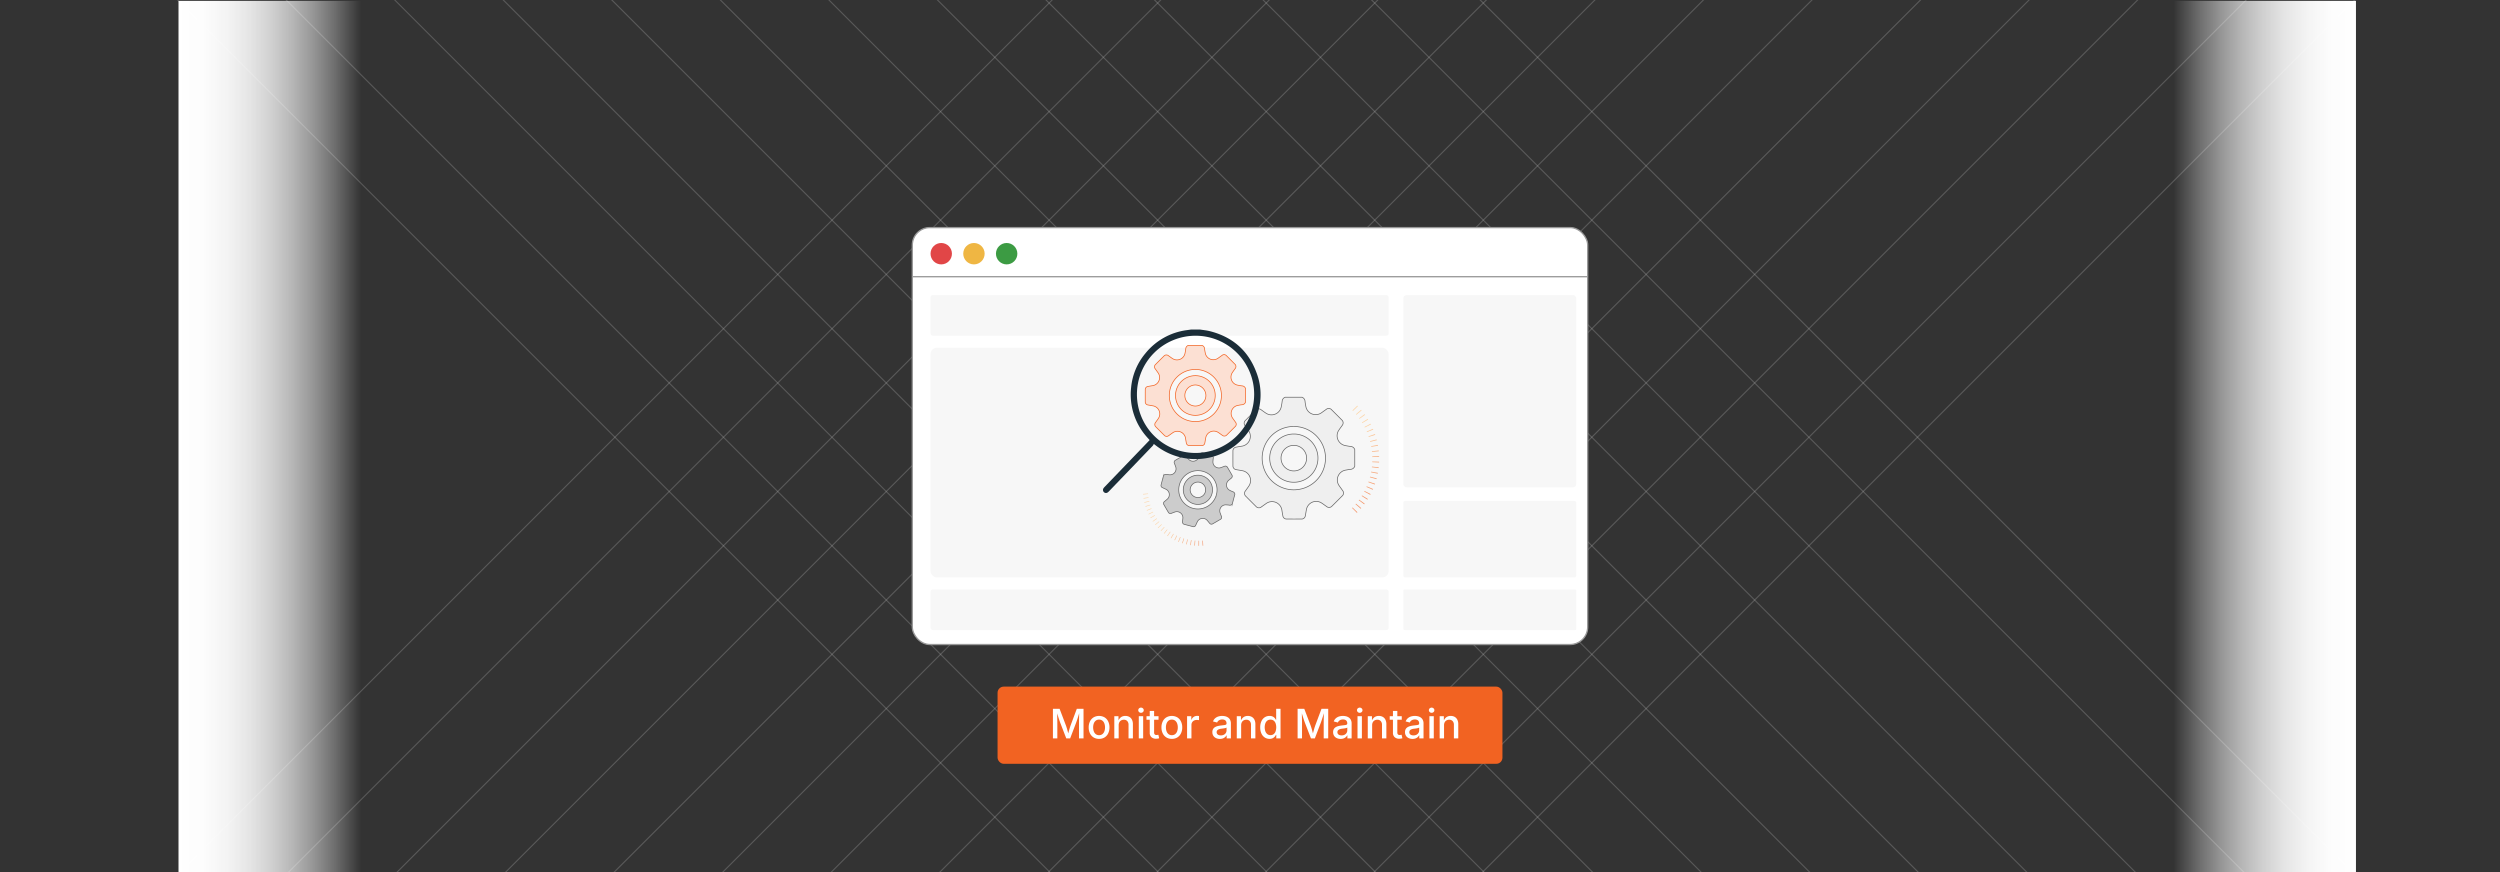
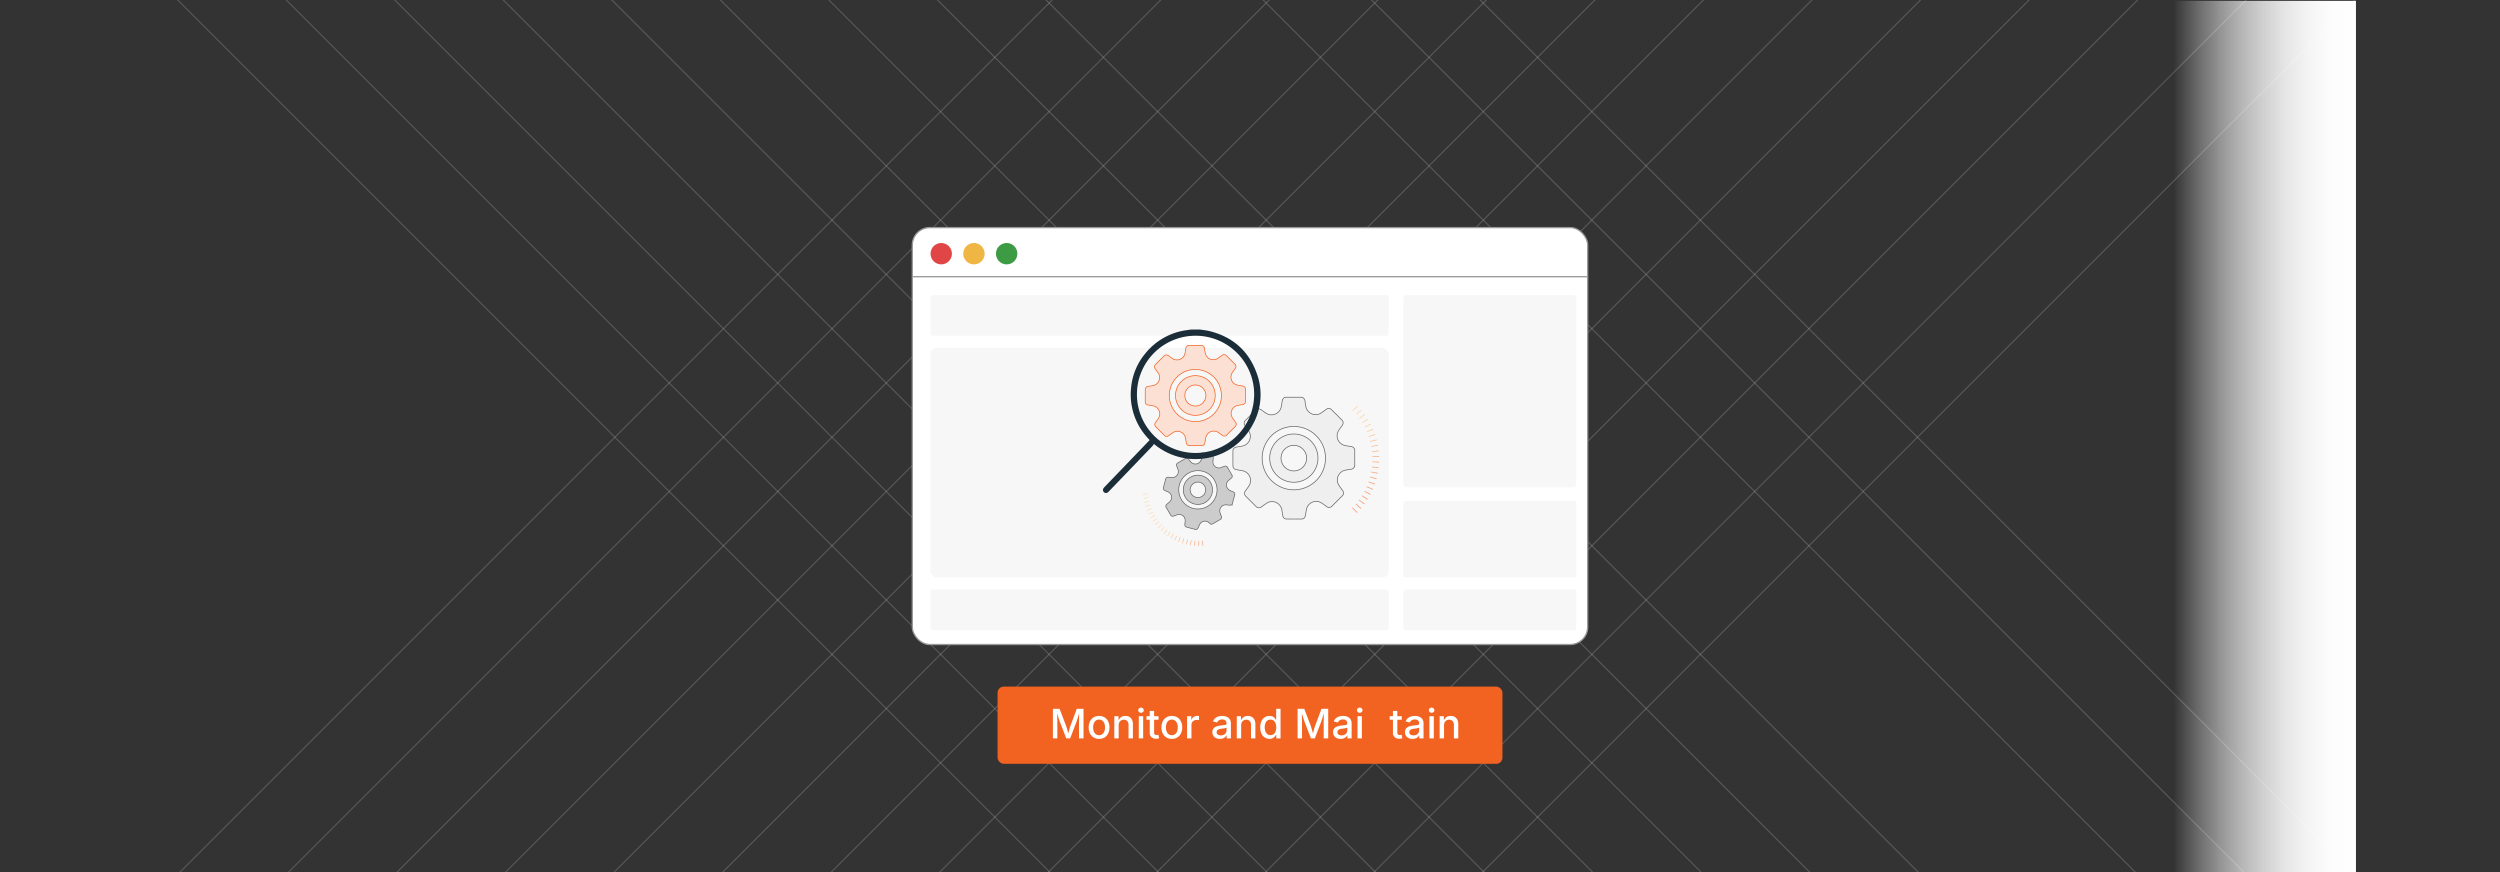
<svg xmlns="http://www.w3.org/2000/svg" xmlns:xlink="http://www.w3.org/1999/xlink" id="Layer_1" data-name="Layer 1" viewBox="0 0 860 300">
  <rect x="0" y="0" width="860" height="300" fill="#333333" stroke="none" />
  <defs>
    <linearGradient id="linear-gradient" x1="61.407" y1="150.296" x2="124.2" y2="150.296" gradientUnits="userSpaceOnUse">
      <stop offset="0" stop-color="#fff" />
      <stop offset="0.142" stop-color="#fff" stop-opacity="0.986" />
      <stop offset="0.269" stop-color="#fff" stop-opacity="0.943" />
      <stop offset="0.392" stop-color="#fff" stop-opacity="0.871" />
      <stop offset="0.511" stop-color="#fff" stop-opacity="0.769" />
      <stop offset="0.628" stop-color="#fff" stop-opacity="0.638" />
      <stop offset="0.743" stop-color="#fff" stop-opacity="0.477" />
      <stop offset="0.857" stop-color="#fff" stop-opacity="0.287" />
      <stop offset="0.966" stop-color="#fff" stop-opacity="0.072" />
      <stop offset="1" stop-color="#fff" stop-opacity="0" />
    </linearGradient>
    <linearGradient id="linear-gradient-2" x1="1189.831" y1="632.512" x2="1252.624" y2="632.512" gradientTransform="translate(-442.175 -482.216)" xlink:href="#linear-gradient" />
    <linearGradient id="linear-gradient-3" x1="522.147" y1="819.006" x2="540.515" y2="837.375" gradientTransform="translate(998.17 986.159) rotate(180)" gradientUnits="userSpaceOnUse">
      <stop offset="0" stop-color="#f26322" />
      <stop offset="0.74" stop-color="#ffc581" />
    </linearGradient>
    <linearGradient id="linear-gradient-4" x1="603.121" y1="789.942" x2="616.727" y2="803.547" gradientTransform="translate(-598.471 126.411) rotate(-49.572)" gradientUnits="userSpaceOnUse">
      <stop offset="0.26" stop-color="#ffc581" />
      <stop offset="1" stop-color="#f26322" />
    </linearGradient>
  </defs>
  <g opacity="0.25">
    <line x1="383.573" y1="-21.647" x2="17.442" y2="344.484" fill="none" stroke="#ccc" stroke-miterlimit="10" stroke-width="0.375" />
    <line x1="420.914" y1="-21.647" x2="54.783" y2="344.484" fill="none" stroke="#ccc" stroke-miterlimit="10" stroke-width="0.375" />
    <line x1="458.254" y1="-21.647" x2="92.123" y2="344.484" fill="none" stroke="#ccc" stroke-miterlimit="10" stroke-width="0.375" />
    <line x1="495.595" y1="-21.647" x2="129.464" y2="344.484" fill="none" stroke="#ccc" stroke-miterlimit="10" stroke-width="0.375" />
    <line x1="532.935" y1="-21.647" x2="166.804" y2="344.484" fill="none" stroke="#ccc" stroke-miterlimit="10" stroke-width="0.375" />
    <line x1="570.275" y1="-21.647" x2="204.145" y2="344.484" fill="none" stroke="#ccc" stroke-miterlimit="10" stroke-width="0.375" />
    <line x1="607.616" y1="-21.647" x2="241.485" y2="344.484" fill="none" stroke="#ccc" stroke-miterlimit="10" stroke-width="0.375" />
    <line x1="644.956" y1="-21.647" x2="278.825" y2="344.484" fill="none" stroke="#ccc" stroke-miterlimit="10" stroke-width="0.375" />
    <line x1="682.297" y1="-21.647" x2="316.166" y2="344.484" fill="none" stroke="#ccc" stroke-miterlimit="10" stroke-width="0.375" />
    <line x1="719.637" y1="-21.647" x2="353.506" y2="344.484" fill="none" stroke="#ccc" stroke-miterlimit="10" stroke-width="0.375" />
    <line x1="756.978" y1="-21.647" x2="390.847" y2="344.484" fill="none" stroke="#ccc" stroke-miterlimit="10" stroke-width="0.375" />
    <line x1="794.318" y1="-21.647" x2="428.187" y2="344.484" fill="none" stroke="#ccc" stroke-miterlimit="10" stroke-width="0.375" />
    <line x1="831.659" y1="-21.647" x2="465.528" y2="344.484" fill="none" stroke="#ccc" stroke-miterlimit="10" stroke-width="0.375" />
  </g>
  <g opacity="0.25">
    <line x1="476.427" y1="-32.769" x2="842.558" y2="333.361" fill="none" stroke="#ccc" stroke-miterlimit="10" stroke-width="0.375" />
    <line x1="439.086" y1="-32.769" x2="805.217" y2="333.361" fill="none" stroke="#ccc" stroke-miterlimit="10" stroke-width="0.375" />
    <line x1="401.746" y1="-32.769" x2="767.877" y2="333.361" fill="none" stroke="#ccc" stroke-miterlimit="10" stroke-width="0.375" />
-     <line x1="364.405" y1="-32.769" x2="730.536" y2="333.361" fill="none" stroke="#ccc" stroke-miterlimit="10" stroke-width="0.375" />
    <line x1="327.065" y1="-32.769" x2="693.196" y2="333.361" fill="none" stroke="#ccc" stroke-miterlimit="10" stroke-width="0.375" />
    <line x1="289.724" y1="-32.769" x2="655.855" y2="333.361" fill="none" stroke="#ccc" stroke-miterlimit="10" stroke-width="0.375" />
    <line x1="252.384" y1="-32.769" x2="618.515" y2="333.361" fill="none" stroke="#ccc" stroke-miterlimit="10" stroke-width="0.375" />
    <line x1="215.044" y1="-32.769" x2="581.174" y2="333.361" fill="none" stroke="#ccc" stroke-miterlimit="10" stroke-width="0.375" />
    <line x1="177.703" y1="-32.769" x2="543.834" y2="333.361" fill="none" stroke="#ccc" stroke-miterlimit="10" stroke-width="0.375" />
    <line x1="140.363" y1="-32.769" x2="506.494" y2="333.361" fill="none" stroke="#ccc" stroke-miterlimit="10" stroke-width="0.375" />
    <line x1="103.022" y1="-32.769" x2="469.153" y2="333.361" fill="none" stroke="#ccc" stroke-miterlimit="10" stroke-width="0.375" />
    <line x1="65.682" y1="-32.769" x2="431.813" y2="333.361" fill="none" stroke="#ccc" stroke-miterlimit="10" stroke-width="0.375" />
    <line x1="28.341" y1="-32.769" x2="394.472" y2="333.361" fill="none" stroke="#ccc" stroke-miterlimit="10" stroke-width="0.375" />
  </g>
-   <rect x="61.407" y="0.296" width="62.793" height="300" fill="url(#linear-gradient)" />
  <rect x="747.657" y="0.296" width="62.793" height="300" transform="translate(1558.106 300.592) rotate(180)" fill="url(#linear-gradient-2)" />
  <rect x="313.836" y="78.286" width="232.327" height="143.427" rx="6.029" fill="#fff" stroke="#999" stroke-miterlimit="10" stroke-width="0.457" />
  <line x1="313.836" y1="95.186" x2="546.164" y2="95.186" fill="#fff" stroke="#999" stroke-miterlimit="10" stroke-width="0.457" />
  <circle cx="323.786" cy="87.271" r="3.682" fill="#e14647" />
  <circle cx="335.037" cy="87.271" r="3.682" fill="#efb643" />
  <circle cx="346.288" cy="87.271" r="3.682" fill="#3c9b43" />
  <rect x="320.104" y="101.511" width="157.582" height="13.974" rx="0.766" fill="#f7f7f7" />
  <rect x="482.745" y="101.511" width="59.489" height="66.128" rx="1.106" fill="#f7f7f7" />
  <rect x="482.745" y="172.319" width="59.489" height="26.302" rx="0.608" fill="#f7f7f7" />
  <rect x="482.745" y="202.771" width="59.489" height="13.974" rx="0.377" fill="#f7f7f7" />
  <rect x="320.104" y="202.771" width="157.582" height="13.974" rx="0.766" fill="#f7f7f7" />
  <rect x="320.104" y="119.634" width="157.582" height="78.988" rx="2.158" fill="#f7f7f7" />
  <path d="M408.783,118.812h4.715a1.328,1.328,0,0,1,.885,1.228c.04.434.131.864.209,1.294a2.822,2.822,0,0,0,4.5,1.838c.432-.303.856-.616,1.288-.917a1.091,1.091,0,0,1,1.544.132q1.434,1.423,2.855,2.858a1.099,1.099,0,0,1,.123,1.544c-.333.478-.69.941-1.006,1.431a2.813,2.813,0,0,0,1.809,4.263c.505.102,1.013.205,1.525.257a1.317,1.317,0,0,1,1.221.89v4.715a1.328,1.328,0,0,1-1.229.885c-.434.04-.864.131-1.294.209a2.821,2.821,0,0,0-1.853,4.474c.301.433.615.857.917,1.289a1.098,1.098,0,0,1-.119,1.573q-1.423,1.434-2.858,2.856a1.1,1.1,0,0,1-1.545.115c-.46-.322-.906-.663-1.375-.97a2.81,2.81,0,0,0-4.321,1.819c-.118.605-.2,1.217-.321,1.821a1.049,1.049,0,0,1-1.075.88q-2.104.01-4.209-.001a1.058,1.058,0,0,1-1.067-.891c-.1-.506-.184-1.015-.261-1.525a2.825,2.825,0,0,0-4.515-1.941c-.432.303-.856.616-1.289.917a1.091,1.091,0,0,1-1.545-.131q-1.434-1.423-2.856-2.858a1.099,1.099,0,0,1-.121-1.545c.321-.46.661-.907.97-1.375a2.81,2.81,0,0,0-1.81-4.324c-.605-.118-1.217-.2-1.821-.321a1.049,1.049,0,0,1-.885-1.071q-.01-2.104,0-4.209a1.06,1.06,0,0,1,.886-1.071c.517-.102,1.038-.184,1.558-.266a2.825,2.825,0,0,0,1.916-4.507c-.303-.432-.616-.856-.917-1.288a1.091,1.091,0,0,1,.125-1.545q1.422-1.435,2.858-2.856a1.1,1.1,0,0,1,1.545-.128c.488.34.958.707,1.46,1.024a2.812,2.812,0,0,0,4.237-1.823c.104-.516.206-1.036.262-1.558A1.305,1.305,0,0,1,408.783,118.812Zm11.389,17.238a8.964,8.964,0,1,0-8.96,8.969A8.959,8.959,0,0,0,420.172,136.051Z" fill="#fce0d3" stroke="#f26322" stroke-miterlimit="10" stroke-width="0.25" />
  <path d="M418.036,136.049a6.829,6.829,0,1,1-6.826-6.823A6.817,6.817,0,0,1,418.036,136.049Zm-6.826-3.613a3.619,3.619,0,1,0,3.616,3.621A3.629,3.629,0,0,0,411.21,132.437Z" fill="#fce0d3" stroke="#f26322" stroke-miterlimit="10" stroke-width="0.25" />
  <path d="M442.132,136.641h5.731a1.614,1.614,0,0,1,1.076,1.492c.048.528.159,1.05.254,1.573a3.43,3.43,0,0,0,5.469,2.234c.524-.368,1.04-.749,1.566-1.115a1.326,1.326,0,0,1,1.877.16q1.743,1.729,3.471,3.473a1.336,1.336,0,0,1,.149,1.877c-.405.582-.839,1.144-1.223,1.74a3.419,3.419,0,0,0,2.199,5.182c.614.123,1.231.249,1.853.313a1.6,1.6,0,0,1,1.484,1.082v5.731a1.614,1.614,0,0,1-1.494,1.076c-.528.048-1.051.159-1.573.254a3.429,3.429,0,0,0-2.252,5.438c.366.526.747,1.042,1.115,1.566a1.335,1.335,0,0,1-.144,1.911q-1.73,1.743-3.475,3.471a1.337,1.337,0,0,1-1.878.139c-.559-.391-1.101-.806-1.671-1.18a3.415,3.415,0,0,0-5.252,2.211c-.143.736-.243,1.479-.391,2.214a1.276,1.276,0,0,1-1.306,1.07q-2.558.012-5.116-.001a1.286,1.286,0,0,1-1.297-1.083c-.121-.615-.223-1.234-.317-1.853a3.434,3.434,0,0,0-5.488-2.36c-.525.368-1.04.749-1.566,1.115a1.327,1.327,0,0,1-1.878-.16q-1.743-1.73-3.471-3.474a1.335,1.335,0,0,1-.147-1.877c.39-.559.803-1.103,1.179-1.671a3.415,3.415,0,0,0-2.2-5.256c-.736-.143-1.479-.243-2.214-.39a1.275,1.275,0,0,1-1.075-1.301q-.012-2.558,0-5.116a1.288,1.288,0,0,1,1.077-1.302c.628-.123,1.261-.224,1.894-.323a3.434,3.434,0,0,0,2.329-5.479c-.368-.525-.748-1.041-1.115-1.566a1.326,1.326,0,0,1,.152-1.878q1.729-1.744,3.474-3.472a1.337,1.337,0,0,1,1.877-.156c.593.413,1.165.859,1.774,1.245a3.419,3.419,0,0,0,5.15-2.216c.126-.628.251-1.259.318-1.894A1.586,1.586,0,0,1,442.132,136.641Zm13.843,20.953a10.896,10.896,0,1,0-10.89,10.902A10.889,10.889,0,0,0,455.975,157.595Z" fill="#efefef" stroke="#666" stroke-miterlimit="10" stroke-width="0.25" />
  <path d="M453.379,157.593a8.3,8.3,0,1,1-8.297-8.293A8.286,8.286,0,0,1,453.379,157.593Zm-8.297-4.391a4.399,4.399,0,1,0,4.396,4.401A4.412,4.412,0,0,0,445.082,153.202Z" fill="#efefef" stroke="#666" stroke-miterlimit="10" stroke-width="0.25" />
-   <path d="M413.601,155.784l3.351.888a.976.976,0,0,1,.398,1.039c-.054.316-.07.639-.095.959a2.075,2.075,0,0,0,2.852,2.153c.364-.134.724-.277,1.088-.409a.802.802,0,0,1,1.073.385q.751,1.281,1.491,2.569a.808.808,0,0,1-.203,1.121c-.327.277-.668.539-.984.828a2.068,2.068,0,0,0,.483,3.37c.34.167.681.337,1.035.47a.968.968,0,0,1,.7.863l-.888,3.351a.976.976,0,0,1-1.04.398c-.316-.054-.639-.07-.959-.095a2.074,2.074,0,0,0-2.159,2.831c.133.364.275.725.409,1.089a.807.807,0,0,1-.38,1.095q-1.281.752-2.569,1.492a.809.809,0,0,1-1.12-.209c-.266-.315-.519-.642-.794-.949a2.066,2.066,0,0,0-3.414.479c-.198.408-.371.827-.571,1.234a.772.772,0,0,1-.93.423q-1.498-.389-2.991-.793a.778.778,0,0,1-.591-.834c.024-.378.06-.756.102-1.133a2.078,2.078,0,0,0-2.844-2.23c-.364.134-.724.277-1.089.41a.802.802,0,0,1-1.073-.384q-.751-1.281-1.492-2.569a.808.808,0,0,1,.204-1.121c.315-.267.641-.52.948-.794a2.066,2.066,0,0,0-.472-3.414c-.408-.198-.827-.371-1.234-.571a.771.771,0,0,1-.427-.927q.389-1.498.792-2.992a.779.779,0,0,1,.832-.595c.386.025.772.065,1.157.105a2.077,2.077,0,0,0,2.21-2.843c-.134-.364-.276-.724-.41-1.089a.802.802,0,0,1,.38-1.075q1.281-.752,2.569-1.492a.809.809,0,0,1,1.122.2c.283.333.548.683.845,1.003a2.068,2.068,0,0,0,3.354-.498c.171-.347.342-.697.479-1.058A.959.959,0,0,1,413.601,155.784Zm4.849,14.396a6.591,6.591,0,1,0-8.056,4.688A6.587,6.587,0,0,0,418.45,170.18Z" fill="#ccc" stroke="#666" stroke-miterlimit="10" stroke-width="0.25" />
+   <path d="M413.601,155.784l3.351.888a.976.976,0,0,1,.398,1.039c-.054.316-.07.639-.095.959a2.075,2.075,0,0,0,2.852,2.153c.364-.134.724-.277,1.088-.409a.802.802,0,0,1,1.073.385q.751,1.281,1.491,2.569a.808.808,0,0,1-.203,1.121c-.327.277-.668.539-.984.828a2.068,2.068,0,0,0,.483,3.37c.34.167.681.337,1.035.47a.968.968,0,0,1,.7.863l-.888,3.351a.976.976,0,0,1-1.04.398c-.316-.054-.639-.07-.959-.095a2.074,2.074,0,0,0-2.159,2.831c.133.364.275.725.409,1.089a.807.807,0,0,1-.38,1.095q-1.281.752-2.569,1.492a.809.809,0,0,1-1.12-.209a2.066,2.066,0,0,0-3.414.479c-.198.408-.371.827-.571,1.234a.772.772,0,0,1-.93.423q-1.498-.389-2.991-.793a.778.778,0,0,1-.591-.834c.024-.378.06-.756.102-1.133a2.078,2.078,0,0,0-2.844-2.23c-.364.134-.724.277-1.089.41a.802.802,0,0,1-1.073-.384q-.751-1.281-1.492-2.569a.808.808,0,0,1,.204-1.121c.315-.267.641-.52.948-.794a2.066,2.066,0,0,0-.472-3.414c-.408-.198-.827-.371-1.234-.571a.771.771,0,0,1-.427-.927q.389-1.498.792-2.992a.779.779,0,0,1,.832-.595c.386.025.772.065,1.157.105a2.077,2.077,0,0,0,2.21-2.843c-.134-.364-.276-.724-.41-1.089a.802.802,0,0,1,.38-1.075q1.281-.752,2.569-1.492a.809.809,0,0,1,1.122.2c.283.333.548.683.845,1.003a2.068,2.068,0,0,0,3.354-.498c.171-.347.342-.697.479-1.058A.959.959,0,0,1,413.601,155.784Zm4.849,14.396a6.591,6.591,0,1,0-8.056,4.688A6.587,6.587,0,0,0,418.45,170.18Z" fill="#ccc" stroke="#666" stroke-miterlimit="10" stroke-width="0.25" />
  <path d="M416.933,169.777a5.021,5.021,0,1,1-3.567-6.134A5.012,5.012,0,0,1,416.933,169.777Zm-4.171-3.853a2.66,2.66,0,1,0,1.888,3.254A2.668,2.668,0,0,0,412.762,165.924Z" fill="#ccc" stroke="#666" stroke-miterlimit="10" stroke-width="0.25" />
  <path d="M412.749,113.354c1.134.182,2.289.281,3.398.559,7.755,1.946,13.193,6.609,16.018,14.103a21.088,21.088,0,0,1-1.322,18.233,22.244,22.244,0,0,1-33.113,7.088c-.175-.132-.35-.265-.526-.396a1.98,1.98,0,0,1-.292-.247,2.435,2.435,0,0,1-.311.585q-7.507,7.829-15.031,15.642a3.504,3.504,0,0,1-.528.474.998.998,0,0,1-1.306-.109,1.044,1.044,0,0,1-.14-1.309,3.767,3.767,0,0,1,.458-.543q7.518-7.819,15.038-15.635c.114-.118.223-.24.384-.412-.319-.353-.64-.694-.946-1.049a21.919,21.919,0,0,1-5.429-17.007,21.358,21.358,0,0,1,4.919-11.77,21.965,21.965,0,0,1,14.303-8q.729-.102,1.458-.207Zm18.683,22.303a20.163,20.163,0,1,0-20.155,20.16A20.179,20.179,0,0,0,431.432,135.657Z" fill="#1b2d38" />
  <g opacity="0.7">
    <path d="M466.926,139.543c.061.062.122.125.183.187l-1.692,1.634c-.056-.058-.112-.116-.169-.173Zm1.303,1.425c.057.067.113.135.17.202l-1.809,1.505-.155-.184,1.794-1.522Zm1.197,1.52c.052.071.102.142.154.213l-1.914,1.367c-.046-.065-.094-.13-.141-.195Zm1.08,1.603c.046.074.092.15.138.224l-2.011,1.221c-.042-.068-.083-.137-.126-.204l1.999-1.242Zm.959,1.679c.041.077.081.156.12.234l-2.096,1.068-.11-.213,2.085-1.09Zm.832,1.746.103.242-2.17.909c-.031-.073-.062-.147-.094-.221l2.16-.932Zm.699,1.803c.029.083.057.166.085.25l-2.23.747c-.026-.076-.052-.152-.077-.227l2.224-.768Zm.564,1.849c.023.085.045.17.067.256l-2.28.579c-.019-.077-.04-.155-.06-.231Zm.426,1.886c.016.087.032.173.047.26l-2.316.409c-.014-.079-.028-.157-.043-.236l2.312-.435Zm.286,1.914c.01.087.019.174.028.262l-2.34.239c-.009-.08-.016-.159-.026-.24Zm.144,1.929c.003.087.006.175.009.263l-2.352.067c-.002-.081-.005-.16-.007-.241Zm-2.349,1.851,2.351.084c-.003.088-.006.175-.011.264l-2.35-.108Zm-.127,1.756,2.338.257c-.01.087-.019.174-.03.261l-2.336-.28c.01-.08.018-.159.028-.24Zm-.256,1.744,2.313.426c-.016.087-.032.173-.05.26l-2.309-.452.045-.236Zm-.384,1.718,2.276.596c-.023.085-.045.171-.069.256l-2.269-.621C471.259,164.122,471.28,164.046,471.3,163.968Zm-.51,1.686,2.225.763c-.029.084-.058.167-.087.251l-2.217-.786c.027-.075.053-.151.079-.226Zm-.634,1.643,2.163.927c-.035.081-.07.163-.105.243l-2.152-.95c.032-.073.065-.146.096-.221Zm-.754,1.592,2.087,1.085c-.041.079-.082.157-.124.235l-2.075-1.107C469.328,169.03,469.366,168.96,469.402,168.889Zm-.87,1.531,2,1.238c-.046.075-.094.149-.14.224l-1.988-1.258C468.447,170.557,468.49,170.489,468.532,170.42Zm-.982,1.463,1.903,1.383c-.052.071-.104.142-.157.213l-1.889-1.402c.048-.065.096-.129.143-.195ZM466.461,173.27l1.796,1.52c-.057.067-.114.135-.172.201l-1.781-1.537C466.357,173.393,466.409,173.333,466.461,173.27Zm-1.188,1.304,1.68,1.647c-.061.062-.124.125-.185.187l-1.663-1.663C465.161,174.688,465.217,174.631,465.273,174.574Z" fill="url(#linear-gradient-3)" />
  </g>
  <g opacity="0.7">
    <path d="M413.905,187.71c-.065.005-.129.009-.193.013l-.108-1.739c.06-.004.119-.007.179-.012Zm-1.429.05c-.065,0-.13-.001-.196-.001l.02-1.743.178.001-.003,1.742Zm-1.432-.055c-.065-.005-.129-.01-.194-.015l.148-1.736c.059.005.118.01.177.014Zm-1.423-.161c-.064-.01-.129-.02-.192-.03l.277-1.72c.058.009.117.019.176.027l-.26,1.723Zm-1.407-.266c-.063-.014-.127-.029-.19-.044l.404-1.695.173.04-.387,1.699Zm-1.384-.37-.186-.058.53-1.66.169.053-.512,1.666Zm-1.353-.472c-.061-.023-.121-.047-.181-.072l.65-1.616c.055.022.11.044.165.065l-.635,1.623Zm-1.313-.57c-.059-.028-.117-.056-.176-.085l.769-1.563c.053.026.106.052.159.077Zm-1.268-.666c-.057-.033-.113-.065-.17-.098l.882-1.502c.051.03.102.06.153.089l-.866,1.512Zm-1.217-.758c-.054-.036-.108-.073-.161-.11l.989-1.434c.049.033.098.067.148.101Zm-1.157-.845c-.051-.04-.102-.081-.152-.121l1.092-1.358c.047.037.093.074.14.112Zm.085-2.213-1.177,1.285c-.048-.044-.096-.088-.143-.133l1.189-1.273Zm-.929-.915-1.268,1.195c-.044-.047-.089-.095-.133-.142l1.28-1.183c.04.044.081.087.122.131Zm-.86-.982-1.351,1.1c-.041-.051-.082-.101-.123-.153l1.364-1.085.111.139Zm-.784-1.042-1.429.997c-.037-.054-.075-.108-.111-.162l1.44-.981C397.966,178.347,397.999,178.396,398.033,178.444Zm-.706-1.097-1.499.888-.1-.17,1.508-.872c.029.051.06.102.09.153Zm-.622-1.146-1.562.774c-.029-.058-.058-.117-.086-.176l1.569-.757c.026.053.051.107.078.16Zm-.536-1.19-1.614.656c-.025-.061-.049-.121-.073-.182l1.621-.638C396.126,174.901,396.147,174.956,396.17,175.011Zm-.445-1.226-1.659.533c-.02-.062-.039-.125-.059-.186l1.664-.517C395.688,173.671,395.706,173.728,395.725,173.784Zm-.353-1.257-1.694.409c-.015-.063-.03-.127-.045-.191l1.698-.392c.013.058.027.116.041.174Zm-.259-1.28-1.72.282c-.01-.064-.021-.129-.031-.194l1.722-.265C395.094,171.13,395.102,171.189,395.113,171.248Zm-.165-1.296-1.735.156c-.006-.065-.011-.13-.017-.194l1.737-.139C394.937,169.834,394.943,169.893,394.948,169.952Z" fill="url(#linear-gradient-4)" />
  </g>
  <rect x="343.161" y="236.196" width="173.679" height="26.553" rx="2.123" fill="#f26322" />
  <path d="M362.205,254.016V243.83h2.297l2.222,5.845q.096.26.215.656t.25.861q.13.465.246.916t.205.813h-.328q.089-.342.205-.79t.246-.913q.13-.465.253-.875t.219-.67l2.188-5.845h2.31v10.186H371.18v-5.482q0-.314.007-.752t.017-.926q.01-.488.021-.988t.017-.957h.116q-.137.499-.297,1.029t-.314,1.022q-.154.492-.294.899t-.236.673l-2.085,5.482h-1.333l-2.112-5.482q-.102-.26-.236-.66t-.29-.889q-.158-.489-.321-1.018T363.51,244.91h.137q.014.417.024.906t.02.988q.01.499.021.947t.01.783v5.482Z" fill="#fff" />
  <path d="M378.078,254.173a3.52,3.52,0,0,1-1.876-.492,3.321,3.321,0,0,1-1.248-1.381,4.557,4.557,0,0,1-.444-2.064,4.611,4.611,0,0,1,.444-2.082,3.315,3.315,0,0,1,1.248-1.384,3.836,3.836,0,0,1,3.76,0,3.315,3.315,0,0,1,1.248,1.384,4.611,4.611,0,0,1,.444,2.082,4.557,4.557,0,0,1-.444,2.064,3.321,3.321,0,0,1-1.248,1.381A3.532,3.532,0,0,1,378.078,254.173Zm0-1.272a1.78,1.78,0,0,0,1.152-.366,2.173,2.173,0,0,0,.677-.971,3.834,3.834,0,0,0,.222-1.33,3.911,3.911,0,0,0-.222-1.343,2.171,2.171,0,0,0-.677-.978,1.781,1.781,0,0,0-1.152-.366,1.755,1.755,0,0,0-1.142.366,2.185,2.185,0,0,0-.673.974,3.905,3.905,0,0,0-.222,1.347,3.834,3.834,0,0,0,.222,1.33,2.187,2.187,0,0,0,.673.971A1.755,1.755,0,0,0,378.078,252.901Z" fill="#fff" />
  <path d="M384.825,249.49v4.525h-1.504V246.373h1.435l.014,1.873h-.157a2.924,2.924,0,0,1,.971-1.497,2.509,2.509,0,0,1,1.538-.472,2.72,2.72,0,0,1,1.36.328,2.267,2.267,0,0,1,.909.967,3.458,3.458,0,0,1,.328,1.589v4.854h-1.504v-4.669a1.829,1.829,0,0,0-.431-1.292,1.532,1.532,0,0,0-1.183-.465,1.854,1.854,0,0,0-.909.222,1.589,1.589,0,0,0-.636.646A2.122,2.122,0,0,0,384.825,249.49Z" fill="#fff" />
  <path d="M392.502,245.204a.933.933,0,0,1-.666-.263.857.857,0,0,1,0-1.261.939.939,0,0,1,.666-.26.951.951,0,0,1,.67.26.853.853,0,0,1,0,1.265A.951.951,0,0,1,392.502,245.204Zm-.759,8.812V246.373h1.504v7.643Z" fill="#fff" />
  <path d="M398.538,246.373v1.224H394.395V246.373Zm-3.028-1.818h1.504v7.396a.983.983,0,0,0,.195.673.826.826,0,0,0,.639.215,2.318,2.318,0,0,0,.308-.027c.127-.018.237-.037.328-.055l.267,1.203a2.714,2.714,0,0,1-.513.12,3.985,3.985,0,0,1-.54.038,2.272,2.272,0,0,1-1.613-.537,1.962,1.962,0,0,1-.574-1.507Z" fill="#fff" />
  <path d="M403.111,254.173a3.52,3.52,0,0,1-1.876-.492,3.321,3.321,0,0,1-1.248-1.381,4.557,4.557,0,0,1-.444-2.064,4.611,4.611,0,0,1,.444-2.082,3.315,3.315,0,0,1,1.248-1.384,3.836,3.836,0,0,1,3.76,0,3.315,3.315,0,0,1,1.248,1.384,4.611,4.611,0,0,1,.444,2.082,4.557,4.557,0,0,1-.444,2.064,3.321,3.321,0,0,1-1.248,1.381A3.532,3.532,0,0,1,403.111,254.173Zm0-1.272a1.78,1.78,0,0,0,1.152-.366,2.174,2.174,0,0,0,.677-.971,3.836,3.836,0,0,0,.222-1.33,3.913,3.913,0,0,0-.222-1.343,2.172,2.172,0,0,0-.677-.978,1.781,1.781,0,0,0-1.152-.366,1.755,1.755,0,0,0-1.142.366,2.185,2.185,0,0,0-.673.974,3.905,3.905,0,0,0-.222,1.347,3.834,3.834,0,0,0,.222,1.33,2.187,2.187,0,0,0,.673.971A1.755,1.755,0,0,0,403.111,252.901Z" fill="#fff" />
  <path d="M408.354,254.016V246.373H409.81v1.23h.082a1.87,1.87,0,0,1,.738-.984,2.089,2.089,0,0,1,1.196-.355q.143,0,.328.01a2.913,2.913,0,0,1,.308.031V247.74a1.878,1.878,0,0,0-.315-.055,4.056,4.056,0,0,0-.472-.027,1.984,1.984,0,0,0-.937.219,1.62,1.62,0,0,0-.649.605,1.697,1.697,0,0,0-.232.892v4.642Z" fill="#fff" />
  <path d="M419.64,254.186a3.108,3.108,0,0,1-1.312-.27,2.175,2.175,0,0,1-.93-.79,2.261,2.261,0,0,1-.342-1.272,2.05,2.05,0,0,1,.25-1.066,1.857,1.857,0,0,1,.677-.663,3.496,3.496,0,0,1,.95-.369,9.175,9.175,0,0,1,1.063-.185l1.101-.133a1.668,1.668,0,0,0,.625-.171.415.415,0,0,0,.202-.386v-.041a1.468,1.468,0,0,0-.164-.725,1.103,1.103,0,0,0-.489-.455,1.82,1.82,0,0,0-.81-.161,2.171,2.171,0,0,0-.858.154,1.681,1.681,0,0,0-.581.393,1.716,1.716,0,0,0-.332.499l-1.415-.369a2.665,2.665,0,0,1,.745-1.101,3.054,3.054,0,0,1,1.114-.608,4.442,4.442,0,0,1,1.299-.191,4.791,4.791,0,0,1,.984.109,2.981,2.981,0,0,1,.978.397,2.165,2.165,0,0,1,.745.807,2.787,2.787,0,0,1,.287,1.353v5.072h-1.456V252.97h-.075a2.176,2.176,0,0,1-.444.574,2.317,2.317,0,0,1-.742.461A2.852,2.852,0,0,1,419.64,254.186Zm.335-1.21a2.163,2.163,0,0,0,1.053-.239,1.705,1.705,0,0,0,.67-.636,1.638,1.638,0,0,0,.232-.841v-.978a.743.743,0,0,1-.311.147,5.156,5.156,0,0,1-.523.116c-.196.034-.385.062-.567.086s-.333.041-.451.055a3.562,3.562,0,0,0-.776.185,1.338,1.338,0,0,0-.561.369.933.933,0,0,0-.208.636.971.971,0,0,0,.188.608,1.134,1.134,0,0,0,.509.369A2.077,2.077,0,0,0,419.975,252.976Z" fill="#fff" />
  <path d="M426.955,249.49v4.525h-1.504V246.373h1.435l.014,1.873h-.157a2.924,2.924,0,0,1,.971-1.497,2.509,2.509,0,0,1,1.538-.472,2.72,2.72,0,0,1,1.36.328,2.268,2.268,0,0,1,.91.967,3.459,3.459,0,0,1,.328,1.589v4.854h-1.504v-4.669a1.829,1.829,0,0,0-.431-1.292,1.532,1.532,0,0,0-1.183-.465,1.853,1.853,0,0,0-.909.222,1.589,1.589,0,0,0-.636.646A2.122,2.122,0,0,0,426.955,249.49Z" fill="#fff" />
  <path d="M436.717,254.166a2.946,2.946,0,0,1-1.654-.475,3.17,3.17,0,0,1-1.135-1.36,5,5,0,0,1-.41-2.116,4.934,4.934,0,0,1,.417-2.126,3.144,3.144,0,0,1,1.142-1.347,2.969,2.969,0,0,1,1.641-.465,2.395,2.395,0,0,1,1.145.236,2.149,2.149,0,0,1,.681.55,4.136,4.136,0,0,1,.376.554H439V243.83h1.504v10.186H439.041v-1.196h-.123a3.691,3.691,0,0,1-.383.56,2.238,2.238,0,0,1-.69.55A2.368,2.368,0,0,1,436.717,254.166Zm.328-1.278a1.714,1.714,0,0,0,1.083-.342,2.106,2.106,0,0,0,.67-.947,4.389,4.389,0,0,0,.004-2.789,2.025,2.025,0,0,0-.667-.923,1.761,1.761,0,0,0-1.09-.332,1.725,1.725,0,0,0-1.105.349,2.113,2.113,0,0,0-.663.947,4.24,4.24,0,0,0,.004,2.717,2.157,2.157,0,0,0,.67.964A1.694,1.694,0,0,0,437.045,252.888Z" fill="#fff" />
  <path d="M446.376,254.016V243.83h2.297l2.222,5.845c.064.173.136.392.215.656s.163.551.25.861.168.615.246.916.145.572.205.813h-.328q.088-.342.205-.79.116-.448.246-.913c.086-.31.171-.602.253-.875s.154-.497.219-.67l2.188-5.845h2.31v10.186h-1.552v-5.482q0-.314.007-.752t.017-.926q.01-.488.021-.988t.018-.957h.116q-.138.499-.298,1.029t-.314,1.022q-.154.492-.294.899c-.093.271-.172.496-.235.673l-2.085,5.482H450.97l-2.112-5.482q-.102-.26-.236-.66t-.29-.889q-.158-.489-.321-1.018t-.328-1.056h.137q.013.417.023.906t.021.988q.01.499.02.947t.011.783v5.482Z" fill="#fff" />
  <path d="M461.175,254.186a3.111,3.111,0,0,1-1.312-.27,2.171,2.171,0,0,1-.929-.79,2.257,2.257,0,0,1-.342-1.272,2.055,2.055,0,0,1,.249-1.066,1.864,1.864,0,0,1,.677-.663,3.501,3.501,0,0,1,.95-.369,9.222,9.222,0,0,1,1.062-.185q.677-.082,1.101-.133a1.675,1.675,0,0,0,.625-.171.414.414,0,0,0,.201-.386v-.041a1.468,1.468,0,0,0-.164-.725,1.098,1.098,0,0,0-.488-.455,1.822,1.822,0,0,0-.811-.161,2.174,2.174,0,0,0-.857.154,1.672,1.672,0,0,0-.58.393,1.7,1.7,0,0,0-.332.499l-1.415-.369a2.656,2.656,0,0,1,.745-1.101,3.057,3.057,0,0,1,1.113-.608,4.454,4.454,0,0,1,1.299-.191,4.783,4.783,0,0,1,.984.109,2.987,2.987,0,0,1,.979.397,2.167,2.167,0,0,1,.744.807,2.787,2.787,0,0,1,.287,1.353v5.072h-1.455V252.97h-.076a2.172,2.172,0,0,1-.443.574,2.331,2.331,0,0,1-.742.461A2.85,2.85,0,0,1,461.175,254.186Zm.336-1.21a2.167,2.167,0,0,0,1.053-.239,1.718,1.718,0,0,0,.67-.636,1.642,1.642,0,0,0,.232-.841v-.978a.744.744,0,0,1-.31.147,5.295,5.295,0,0,1-.523.116c-.197.034-.385.062-.568.086q-.273.034-.451.055a3.574,3.574,0,0,0-.775.185,1.337,1.337,0,0,0-.56.369.936.936,0,0,0-.209.636.964.964,0,0,0,.189.608,1.135,1.135,0,0,0,.508.369A2.083,2.083,0,0,0,461.511,252.976Z" fill="#fff" />
  <path d="M467.744,245.204a.936.936,0,0,1-.667-.263.858.858,0,0,1,0-1.261.99.99,0,0,1,1.337,0,.854.854,0,0,1,0,1.265A.951.951,0,0,1,467.744,245.204Zm-.759,8.812V246.373h1.504v7.643Z" fill="#fff" />
-   <path d="M472.017,249.49v4.525h-1.504V246.373h1.435l.014,1.873h-.157a2.927,2.927,0,0,1,.971-1.497,2.509,2.509,0,0,1,1.538-.472,2.722,2.722,0,0,1,1.36.328,2.264,2.264,0,0,1,.909.967,3.458,3.458,0,0,1,.328,1.589v4.854h-1.504v-4.669a1.829,1.829,0,0,0-.431-1.292,1.533,1.533,0,0,0-1.183-.465,1.853,1.853,0,0,0-.909.222,1.595,1.595,0,0,0-.636.646A2.117,2.117,0,0,0,472.017,249.49Z" fill="#fff" />
  <path d="M482.202,246.373v1.224H478.06V246.373Zm-3.028-1.818h1.504v7.396a.988.988,0,0,0,.194.673.829.829,0,0,0,.64.215,2.329,2.329,0,0,0,.308-.027c.128-.018.237-.037.328-.055l.267,1.203a2.696,2.696,0,0,1-.513.12,3.991,3.991,0,0,1-.54.038,2.272,2.272,0,0,1-1.613-.537,1.962,1.962,0,0,1-.574-1.507Z" fill="#fff" />
  <path d="M485.908,254.186a3.105,3.105,0,0,1-1.312-.27,2.175,2.175,0,0,1-.93-.79,2.265,2.265,0,0,1-.342-1.272,2.055,2.055,0,0,1,.249-1.066,1.859,1.859,0,0,1,.678-.663,3.494,3.494,0,0,1,.949-.369,9.202,9.202,0,0,1,1.063-.185l1.101-.133a1.665,1.665,0,0,0,.625-.171.414.414,0,0,0,.202-.386v-.041a1.468,1.468,0,0,0-.164-.725,1.1,1.1,0,0,0-.489-.455,1.817,1.817,0,0,0-.81-.161,2.176,2.176,0,0,0-.858.154,1.682,1.682,0,0,0-.58.393,1.718,1.718,0,0,0-.332.499l-1.415-.369a2.664,2.664,0,0,1,.745-1.101,3.053,3.053,0,0,1,1.114-.608,4.444,4.444,0,0,1,1.299-.191,4.797,4.797,0,0,1,.984.109,2.982,2.982,0,0,1,.978.397,2.161,2.161,0,0,1,.745.807,2.787,2.787,0,0,1,.287,1.353v5.072h-1.456V252.97h-.075a2.177,2.177,0,0,1-.444.574,2.319,2.319,0,0,1-.742.461A2.845,2.845,0,0,1,485.908,254.186Zm.335-1.21a2.164,2.164,0,0,0,1.053-.239,1.705,1.705,0,0,0,.67-.636,1.632,1.632,0,0,0,.232-.841v-.978a.743.743,0,0,1-.31.147,5.174,5.174,0,0,1-.523.116c-.196.034-.385.062-.567.086s-.333.041-.451.055a3.583,3.583,0,0,0-.776.185,1.344,1.344,0,0,0-.56.369.935.935,0,0,0-.208.636.969.969,0,0,0,.189.608,1.133,1.133,0,0,0,.509.369A2.077,2.077,0,0,0,486.243,252.976Z" fill="#fff" />
  <path d="M492.477,245.204a.936.936,0,0,1-.667-.263.858.858,0,0,1,0-1.261.99.99,0,0,1,1.337,0,.853.853,0,0,1,0,1.265A.95.95,0,0,1,492.477,245.204Zm-.759,8.812V246.373h1.504v7.643Z" fill="#fff" />
  <path d="M496.749,249.49v4.525h-1.504V246.373h1.436l.014,1.873h-.157a2.927,2.927,0,0,1,.971-1.497,2.509,2.509,0,0,1,1.538-.472,2.721,2.721,0,0,1,1.36.328,2.264,2.264,0,0,1,.909.967,3.458,3.458,0,0,1,.328,1.589v4.854H500.14v-4.669a1.829,1.829,0,0,0-.431-1.292,1.533,1.533,0,0,0-1.183-.465,1.854,1.854,0,0,0-.909.222,1.595,1.595,0,0,0-.636.646A2.117,2.117,0,0,0,496.749,249.49Z" fill="#fff" />
</svg>